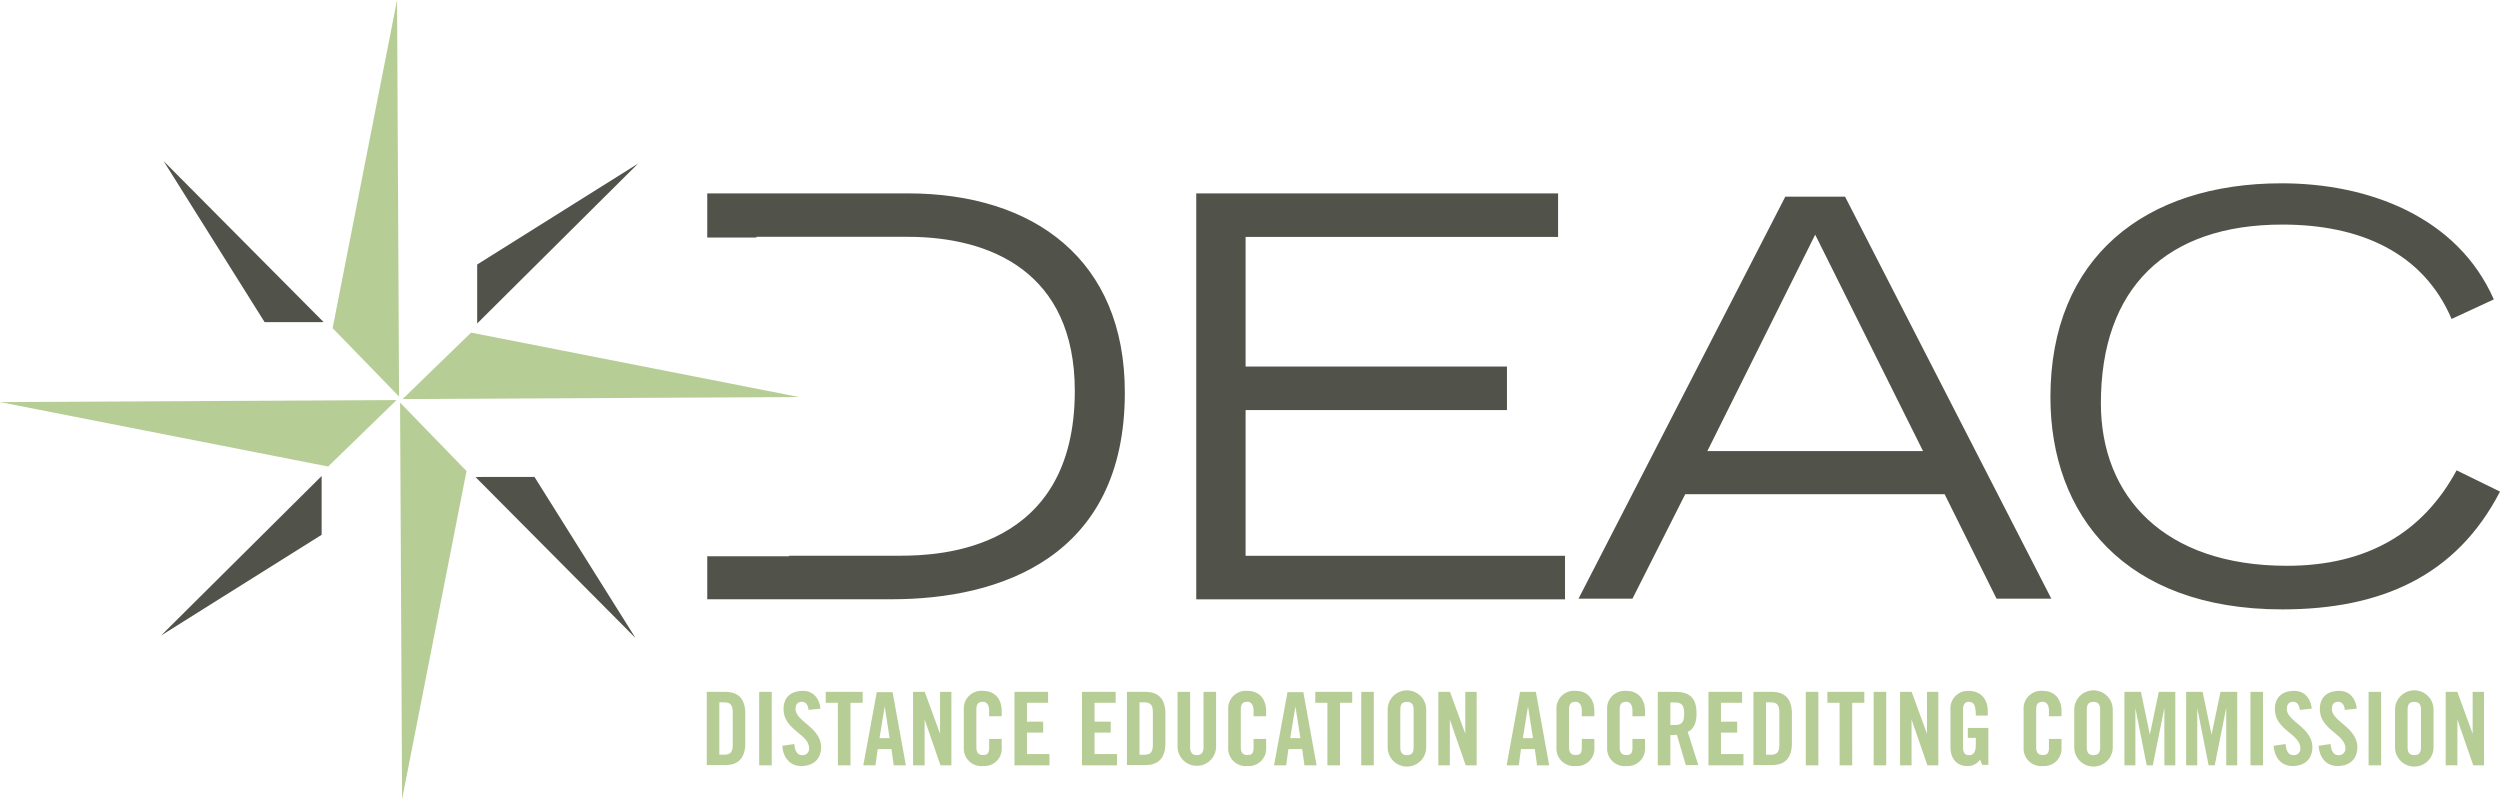
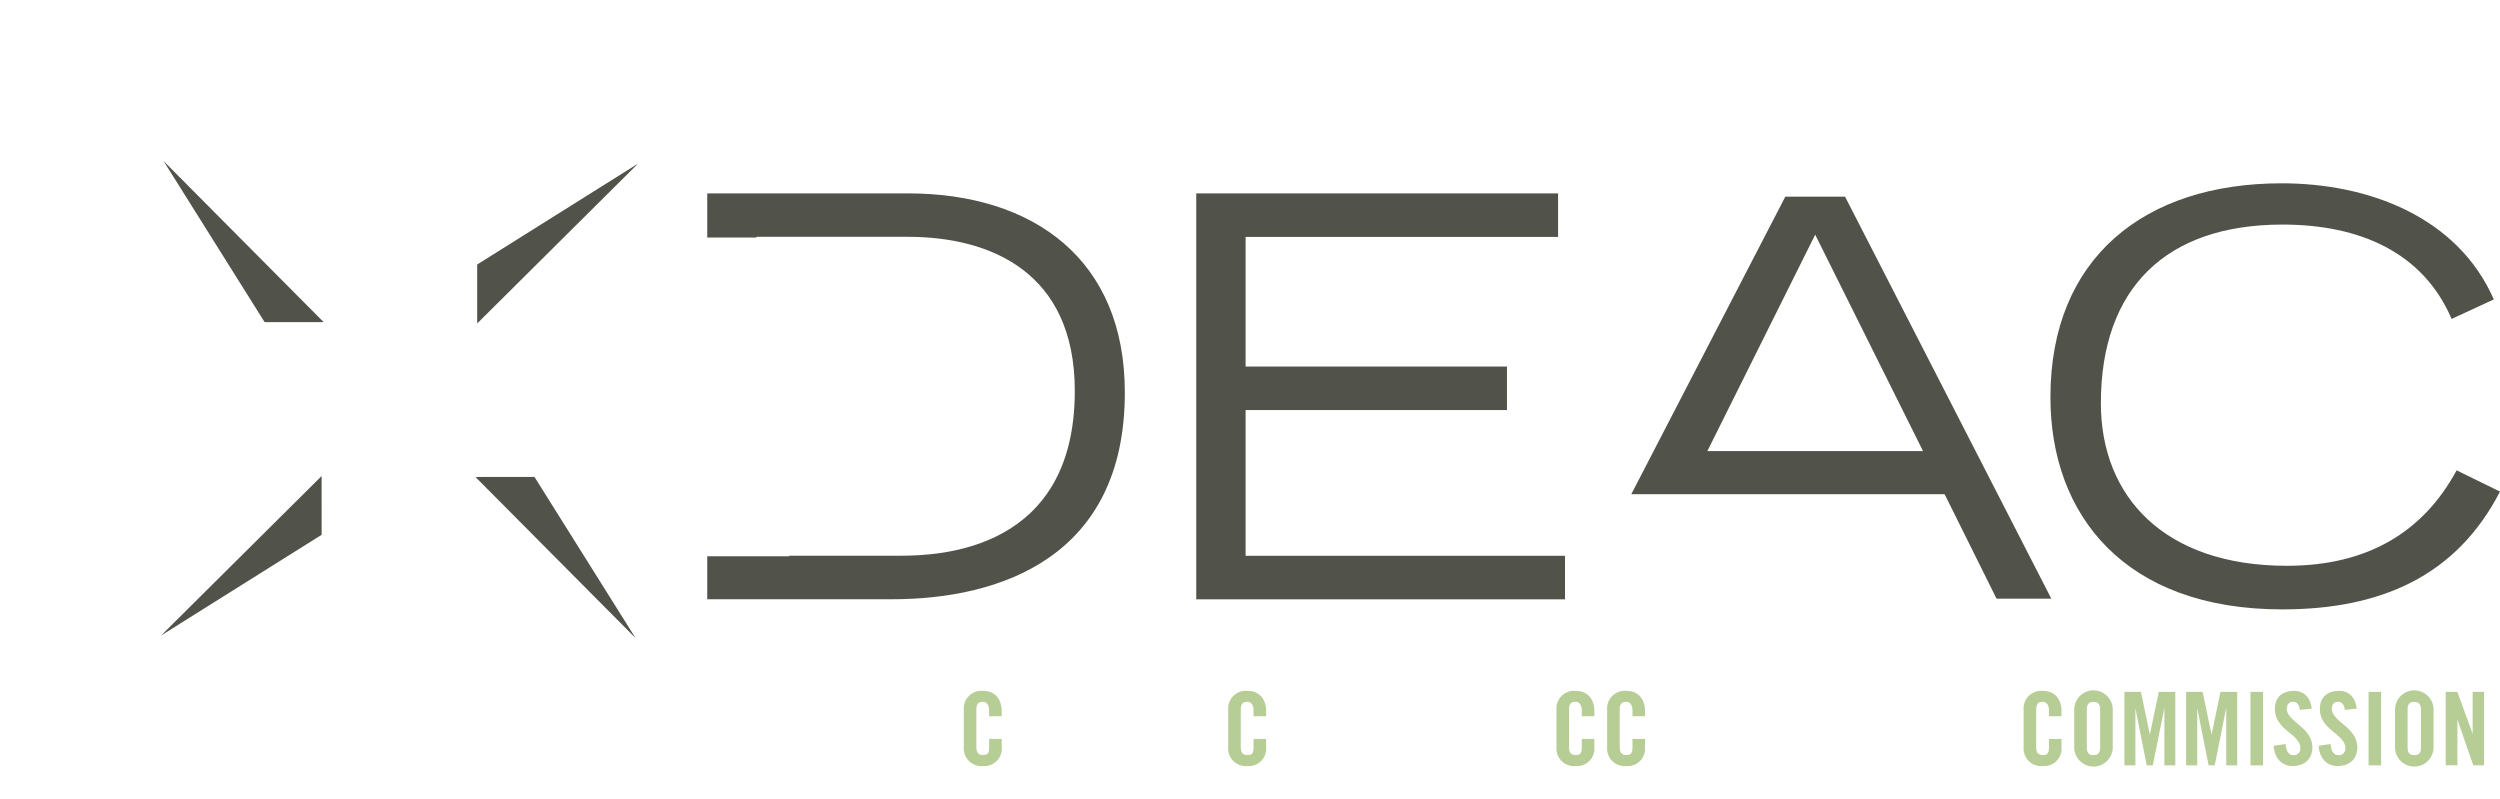
<svg xmlns="http://www.w3.org/2000/svg" xmlns:xlink="http://www.w3.org/1999/xlink" viewBox="0 0 473.67 151.41">
-   <path d="M75.61 75.13L63.02 62.17 75.23 0l.38 75.13zm.19 1.15l12.59 12.97-12.21 62.16-.38-75.13zm-.67-.48L62.17 88.39 0 76.18l75.13-.38zm1.15-.19l12.97-12.59 62.16 12.21-75.13.38z" fill="#b7cd96" />
-   <path d="M172 36.64h-38V45h9.32v-.13H172c15.66 0 31.64 6.67 31.64 29.2 0 30.26-25.5 31.22-33.12 31.22h-21v.11H134v8.14h35c20.31 0 44.12-7.83 44.12-39.15.03-25.16-17.22-37.75-41.12-37.75zm54.65 0h68.56v8.25H236v24.55h49.52v8.25H236v27.62h60.52v8.25h-69.87zm247.02 56.5c-8.26 16-22.54 22.32-41.27 22.32-29.84 0-43.91-17.88-43.91-40.2 0-26.45 17.88-40.53 43.81-40.53 16.5 0 33.33 6.35 40.2 22l-8 3.7c-5.39-12.59-17.35-17.88-32.06-17.88-22 0-34.39 12-34.39 33.86 0 17.67 12 30.79 35.24 30.79 15.24 0 25.82-6.35 32.16-18.09zM338.26 37.26h11.32l39.08 76.17h-10.38l-9.84-19.8H319.3l-10 19.8h-10.22zm26.09 48.2l-20.43-41-20.43 41zM60.45 61.04l.86-.02-30.32-30.51 19.15 30.53h10.31zm29.96-10.92v11.17l30.49-30.3-30.49 19.13zm.95 40.25l-1.26.02 30.32 30.51-19.15-30.53h-9.91zm-30.42-.18l-30.43 30.23 30.43-19.09V90.19z" fill="#51534a" />
+   <path d="M172 36.64h-38V45h9.32v-.13H172c15.66 0 31.64 6.67 31.64 29.2 0 30.26-25.5 31.22-33.12 31.22h-21v.11H134v8.14h35c20.31 0 44.12-7.83 44.12-39.15.03-25.16-17.22-37.75-41.12-37.75zm54.65 0h68.56v8.25H236v24.55h49.52v8.25H236v27.62h60.52v8.25h-69.87zm247.02 56.5c-8.26 16-22.54 22.32-41.27 22.32-29.84 0-43.91-17.88-43.91-40.2 0-26.45 17.88-40.53 43.81-40.53 16.5 0 33.33 6.35 40.2 22l-8 3.7c-5.39-12.59-17.35-17.88-32.06-17.88-22 0-34.39 12-34.39 33.86 0 17.67 12 30.79 35.24 30.79 15.24 0 25.82-6.35 32.16-18.09zM338.26 37.26h11.32l39.08 76.17h-10.38l-9.84-19.8H319.3h-10.22zm26.09 48.2l-20.43-41-20.43 41zM60.45 61.04l.86-.02-30.32-30.51 19.15 30.53h10.31zm29.96-10.92v11.17l30.49-30.3-30.49 19.13zm.95 40.25l-1.26.02 30.32 30.51-19.15-30.53h-9.91zm-30.42-.18l-30.43 30.23 30.43-19.09V90.19z" fill="#51534a" />
  <g fill="#b7cd96">
-     <path d="M133.91 131.09h3.54c2.45 0 3.76 1.34 3.76 4.18v5.49c0 2.84-1.31 4.19-3.76 4.19h-3.54zm2.38 11.9h.83c1.27 0 1.71-.48 1.71-1.94V135c0-1.45-.44-1.93-1.71-1.93h-.83zm7.55 2.01v-13.91h2.38V145zm9.35-10.49c-.1-1.2-.73-1.54-1.27-1.54-.77 0-1.19.5-1.19 1.36 0 2.36 4.84 3.5 4.84 7.26 0 2.28-1.54 3.55-3.77 3.55s-3.47-1.77-3.57-3.84l2.27-.33c.09 1.41.65 2.1 1.42 2.1a1.22 1.22 0 0 0 1.38-1.27c0-2.75-4.84-3.47-4.84-7.45 0-2.21 1.35-3.45 3.69-3.45 1.94 0 3.09 1.4 3.3 3.36zm5.56-1.35h-2.3v-2.07h7v2.07h-2.31V145h-2.38zm7.12 11.84h-2.3l2.55-13.86h3l2.51 13.86h-2.3l-.42-3.07h-2.61zm.77-5.15h1.92l-.94-6h0zM173 145v-13.91h2.21l2.9 7.93h0v-7.93h2.15V145h-2.07l-3-8.66h0V145z" />
    <use xlink:href="#B" />
-     <path d="M192.21 145v-13.91h6.37v2.07h-4v3.57h3.07v2.07h-3.07v4.07h4.26V145zm12.79 0v-13.91h6.38v2.07h-4v3.57h3.07v2.07h-3.07v4.07h4.26V145zm8.52-13.91h3.53c2.45 0 3.76 1.34 3.76 4.18v5.49c0 2.84-1.31 4.19-3.76 4.19h-3.53zM215.9 143h.82c1.27 0 1.71-.48 1.71-1.94V135c0-1.45-.44-1.93-1.71-1.93h-.82zm7.21-11.91h2.38v10.46c0 1 .41 1.52 1.27 1.52s1.27-.5 1.27-1.52v-10.46h2.38v10.36a3.65 3.65 0 1 1-7.3 0z" />
    <use xlink:href="#B" x="50.1" />
-     <path d="M243.69 145h-2.3l2.55-13.86h3l2.51 13.86h-2.3l-.43-3.07h-2.61zm.77-5.15h1.92l-.94-6h0zm7.04-6.69h-2.3v-2.07h7v2.07h-2.31V145h-2.39zm6.41 11.84v-13.91h2.38V145zm5.01-10.55a3.65 3.65 0 0 1 7.3 0v7.14a3.65 3.65 0 0 1-7.3 0zm2.39 7.08c0 1 .3 1.54 1.26 1.54s1.27-.5 1.27-1.54v-7c0-1-.31-1.54-1.27-1.54s-1.26.5-1.26 1.54zm7.21 3.47v-13.91h2.21l2.9 7.93h0v-7.93h2.15V145h-2.08l-3-8.66h0V145zm15.24 0h-2.3l2.54-13.91h3l2.52 13.91h-2.3l-.42-3.07h-2.62zm.77-5.15h1.92l-.94-6h0z" />
    <use xlink:href="#B" x="112.29" />
    <use xlink:href="#B" x="121.89" />
-     <path d="M316.48 145h-2.38v-13.91h3.34c2.67 0 4 1.13 4 4.09 0 2.22-.86 3.13-1.67 3.49l2 6.28h-2.37l-1.69-5.74a11.12 11.12 0 0 1-1.23.06zm0-7.64h.84c1.29 0 1.77-.48 1.77-2.13s-.48-2.13-1.77-2.13h-.84zm7.22 7.64v-13.91h6.37v2.07h-4v3.57h3.07v2.07h-3.07v4.07h4.26V145zm8.52-13.91h3.53c2.46 0 3.76 1.34 3.76 4.18v5.49c0 2.84-1.3 4.19-3.76 4.19h-3.53zM334.6 143h.82c1.27 0 1.71-.48 1.71-1.94V135c0-1.45-.44-1.93-1.71-1.93h-.82zm7.54 2v-13.91h2.38V145zm6.4-11.84h-2.31v-2.07h7v2.07h-2.3V145h-2.38zM355 145v-13.91h2.38V145zm5 0v-13.91h2.2l2.9 7.93h0v-7.93h2.15V145h-2.07l-3-8.66h0V145zm12.84-7.08h3.89v7h-1.15l-.44-1a2.76 2.76 0 0 1-2.4 1.23c-1.88 0-3.19-1.34-3.19-3.55v-7.14a3.29 3.29 0 0 1 3.5-3.55c2.38 0 3.57 1.72 3.57 3.8v.88h-2.27c0-2.07-.42-2.61-1.36-2.61-.58 0-1.06.34-1.06 1.52v7.12c0 .88.29 1.46 1.12 1.46s1.3-.54 1.3-1.92v-1.36h-1.51z" />
    <use xlink:href="#B" x="200.8" />
    <path d="M393 134.45a3.65 3.65 0 0 1 7.3 0v7.14a3.65 3.65 0 0 1-7.3 0zm2.38 7.08c0 1 .31 1.54 1.27 1.54s1.26-.5 1.26-1.54v-7c0-1-.3-1.54-1.26-1.54s-1.27.5-1.27 1.54zm16.77-10.44V145h-2.07v-10.88h0L407.89 145h-1.16l-2.14-10.83h0V145h-2.08v-13.91h3.13l1.69 8.1h0l1.69-8.1zm11.73 0V145h-2.08v-10.88h0L419.62 145h-1.16l-2.15-10.83h0V145h-2.11v-13.91h3.13l1.69 8.1h0l1.69-8.1zm2.51 13.91v-13.91h2.38V145zm9.35-10.49c-.1-1.2-.73-1.54-1.27-1.54-.77 0-1.19.5-1.19 1.36 0 2.36 4.84 3.5 4.84 7.26 0 2.28-1.54 3.55-3.76 3.55s-3.48-1.77-3.57-3.84l2.26-.33c.1 1.41.65 2.1 1.42 2.1a1.22 1.22 0 0 0 1.38-1.27c0-2.75-4.83-3.47-4.83-7.45 0-2.21 1.34-3.45 3.68-3.45 1.94 0 3.09 1.4 3.3 3.36zm8.52 0c-.09-1.2-.73-1.54-1.27-1.54-.76 0-1.18.5-1.18 1.36 0 2.36 4.83 3.5 4.83 7.26 0 2.28-1.53 3.55-3.76 3.55s-3.47-1.77-3.57-3.84l2.26-.33c.1 1.41.66 2.1 1.42 2.1a1.23 1.23 0 0 0 1.39-1.27c0-2.75-4.84-3.47-4.84-7.45 0-2.21 1.34-3.45 3.68-3.45 1.94 0 3.1 1.4 3.31 3.36zm4.51 10.49v-13.91h2.38V145zm5.01-10.55a3.65 3.65 0 0 1 7.3 0v7.14a3.65 3.65 0 0 1-7.3 0zm2.38 7.08c0 1 .31 1.54 1.27 1.54s1.27-.5 1.27-1.54v-7c0-1-.31-1.54-1.27-1.54s-1.27.5-1.27 1.54zm7.22 3.47v-13.91h2.21l2.9 7.93h0v-7.93h2.15V145h-2.04l-3-8.66h0V145z" />
  </g>
  <defs>
    <path id="B" d="M187.41,135.71v-1.07c0-1.17-.54-1.67-1.15-1.67-1,0-1.27.5-1.27,1.54v7c0,1,.31,1.54,1.27,1.54s1.15-.5,1.15-1.4V140h2.38v1.59a3.29,3.29,0,0,1-3.53,3.55,3.33,3.33,0,0,1-3.65-3.55v-7.14a3.33,3.33,0,0,1,3.65-3.55c2.38,0,3.53,1.72,3.53,3.8v1Z" />
  </defs>
</svg>